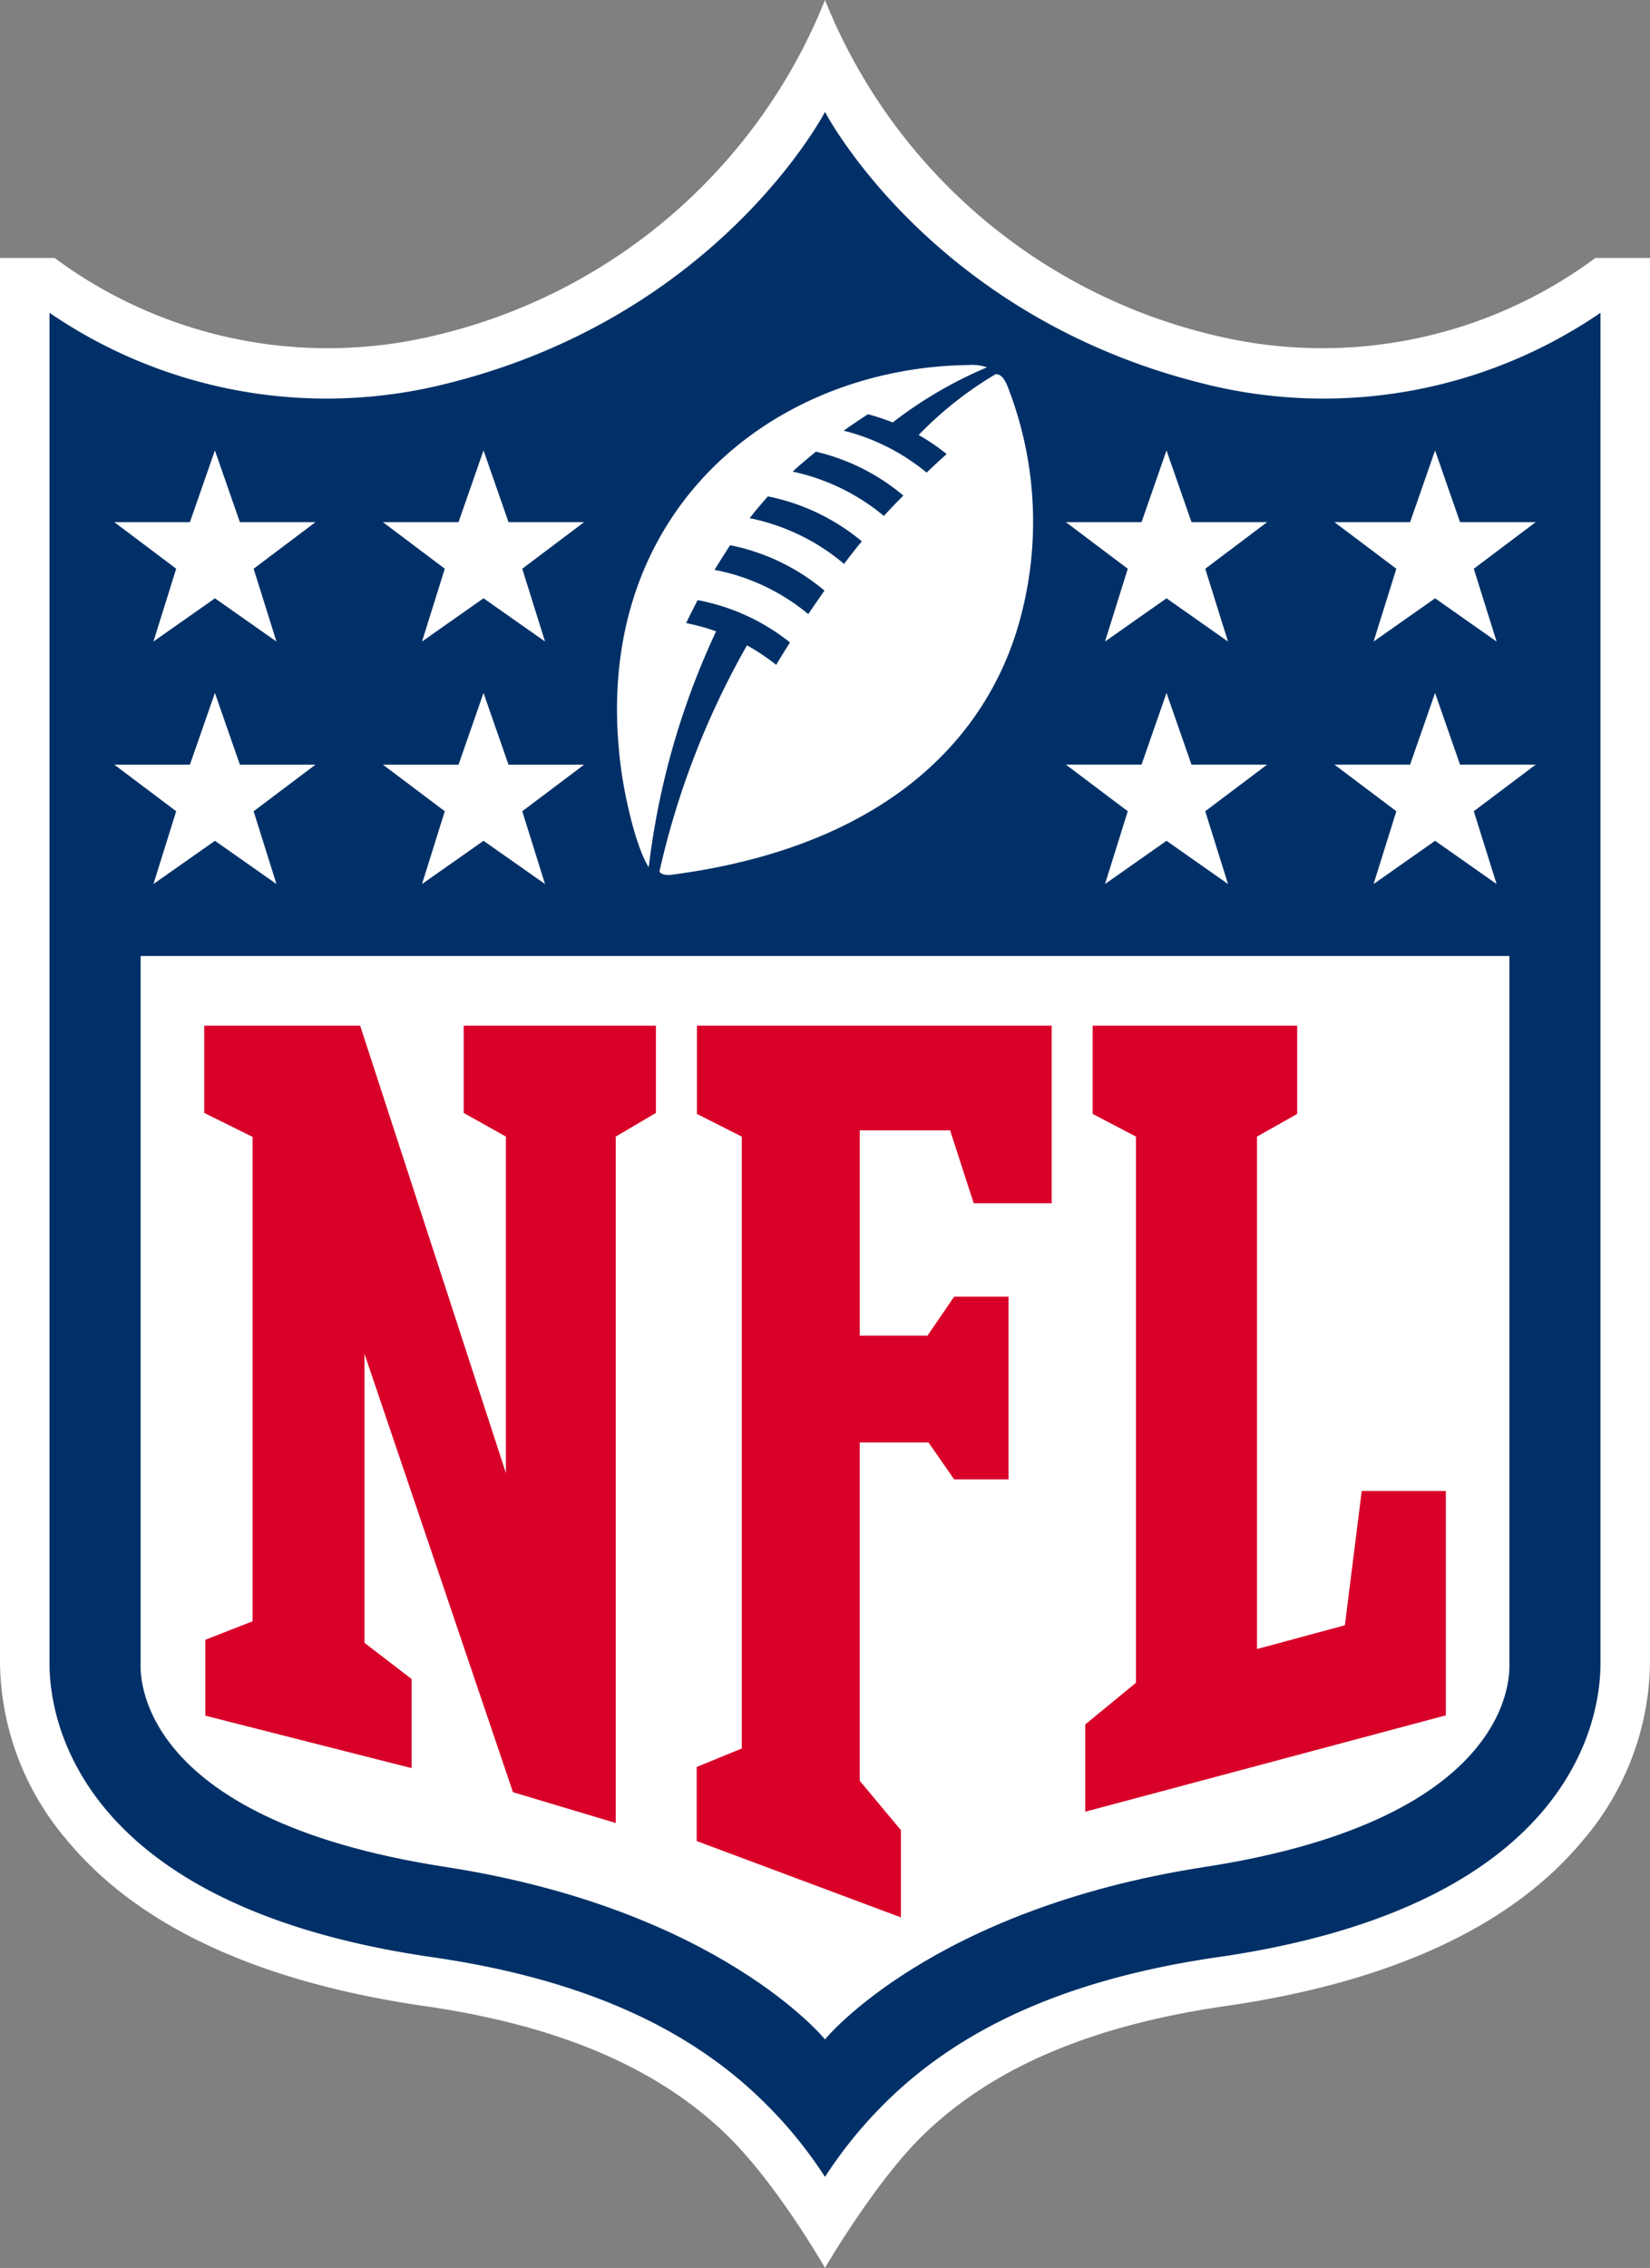
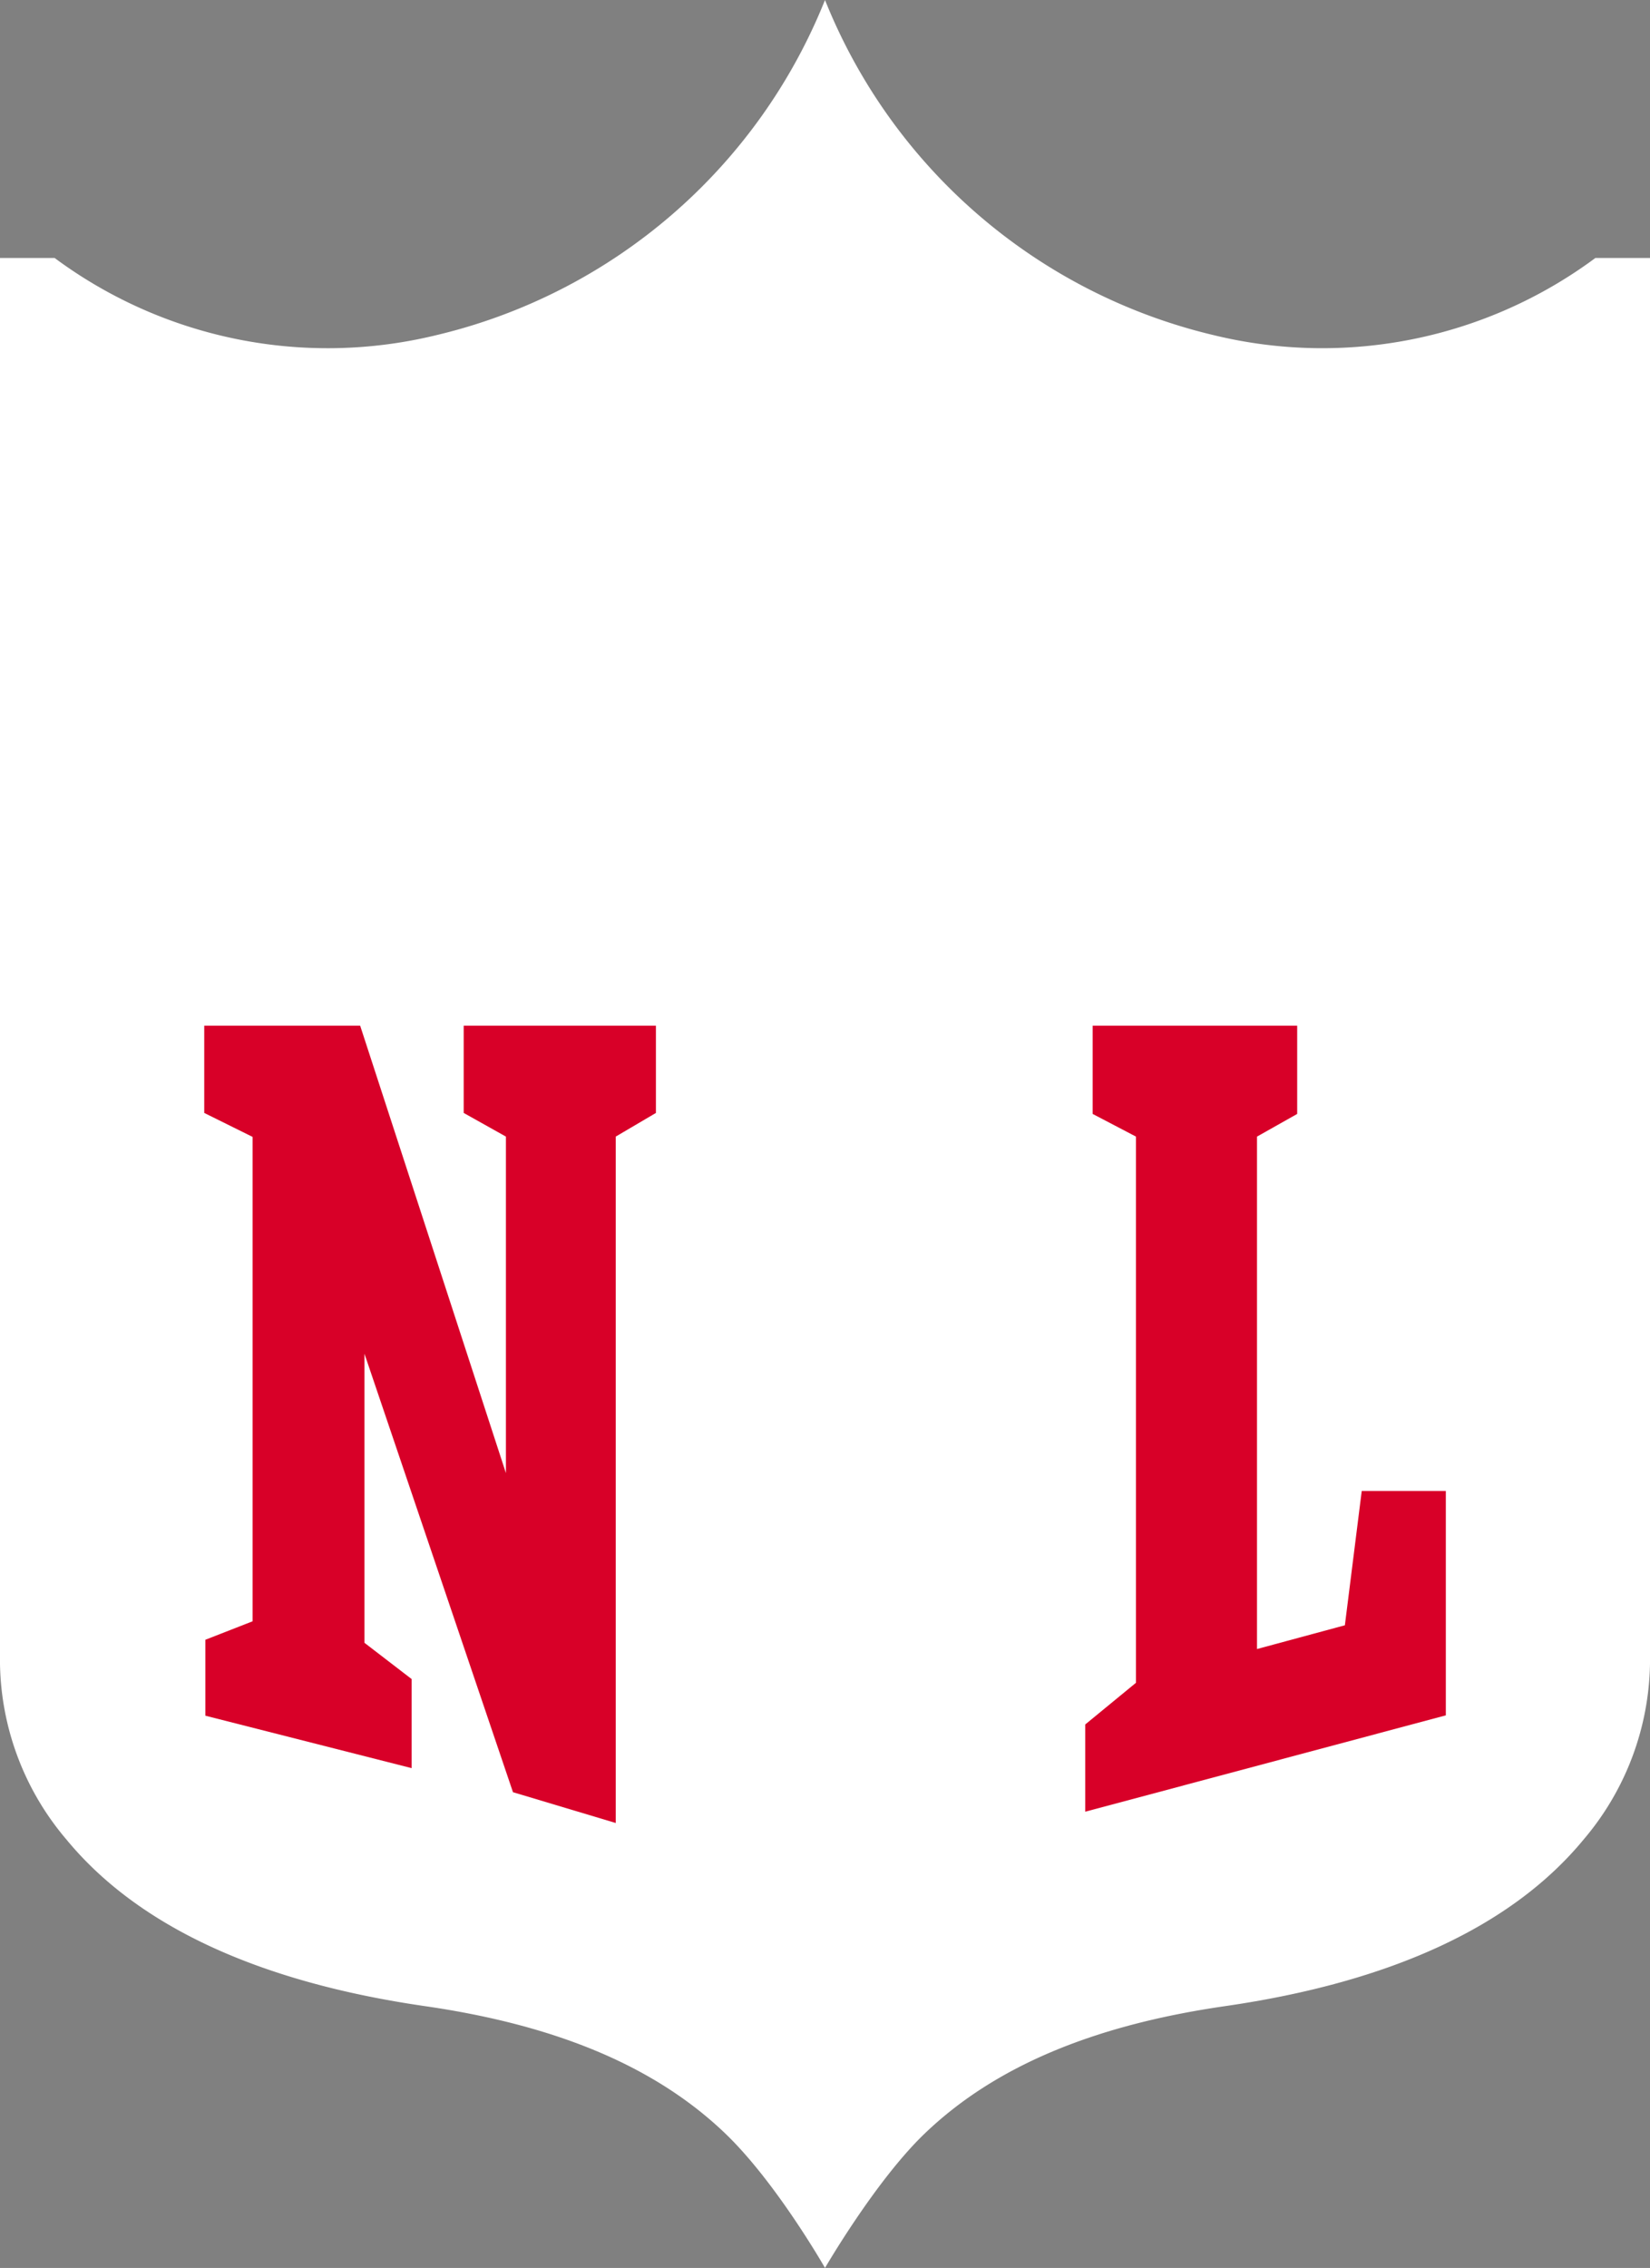
<svg xmlns="http://www.w3.org/2000/svg" width="120" height="164.877" viewBox="0 0 120 164.877">
  <rect x="0" y="0" width="120" height="164.877" fill="#808080" stroke="none" />
  <g transform="translate(-189 -199.245)">
    <path d="M305.027,218a33.347,33.347,0,0,1-27.725,5.618A40.527,40.527,0,0,1,249,199.245a40.518,40.518,0,0,1-28.3,24.373A33.343,33.343,0,0,1,192.973,218H189V320.2a20.177,20.177,0,0,0,4.825,12.768c5.177,6.29,13.96,10.369,26.1,12.123,9.668,1.4,16.817,4.439,21.858,9.29,3.7,3.565,7.218,9.739,7.218,9.739s3.649-6.3,7.218-9.739c5.041-4.851,12.193-7.891,21.858-9.29,12.137-1.753,20.921-5.833,26.1-12.122A20.21,20.21,0,0,0,309,320.2V218Z" fill="#fff" />
-     <path d="M308.82,229.713a35.659,35.659,0,0,1-28.97,5.127c-19.755-4.937-27.429-19.732-27.429-19.732s-7.673,14.8-27.429,19.732a35.66,35.66,0,0,1-28.97-5.127v98.212c0,3.337,1.4,17.512,27.838,21.332,10.439,1.511,18.236,4.867,23.839,10.259a31.937,31.937,0,0,1,4.722,5.715,32.151,32.151,0,0,1,4.716-5.715c5.609-5.392,13.406-8.748,23.845-10.259,26.439-3.82,27.833-17.995,27.837-21.332Z" transform="translate(-3.421 -7.728)" fill="#003067" />
    <path d="M258.711,413.53s7.673-9.458,27.613-12.534c22.84-3.525,22.161-14.248,22.162-14.792V334.769h-99.55V386.2c0,.542-.674,11.267,22.163,14.792C251.038,404.073,258.711,413.53,258.711,413.53Z" transform="translate(-9.711 -66.025)" fill="#fff" style="isolation:isolate" />
    <g transform="translate(203.848 273.811)">
      <path d="M239.9,377.173l0-24.462-3.071-1.72v-6.343h13.98v6.343l-2.923,1.72v49.9l-7.473-2.239-10.8-31.874,0,21.014,3.43,2.635v6.476l-15-3.812v-5.521l3.432-1.342V352.732l-3.515-1.741v-6.343H229.3Z" transform="translate(-217.954 -344.648)" fill="#d80028" />
-       <path d="M299.66,399.544l2.994,3.587v6.343L287.8,403.922v-5.384l3.279-1.343V352.711l-3.26-1.648v-6.415h25.8v12.908h-5.67l-1.718-5.3H299.66v14.927h4.927l1.939-2.835h3.953v13.283h-3.953l-1.866-2.685h-5Z" transform="translate(-251.981 -344.648)" fill="#d80028" />
      <path d="M342.909,401.79v-6.343l3.689-3.029V352.711l-3.15-1.648v-6.415h14.875v6.415l-2.923,1.648v37.253l6.391-1.727,1.226-9.763h6.116v16.311Z" transform="translate(-278.83 -344.648)" fill="#d80028" />
    </g>
    <g transform="translate(197.311 231.992)">
      <g transform="translate(0 17.629)">
        <path d="M209.708,306.079l-4.5-3.387h5.5l1.816-5.213,1.817,5.213h5.5l-4.5,3.388L217,311.371l-4.473-3.143-4.473,3.143Z" transform="translate(-205.206 -297.479)" fill="#fff" />
      </g>
      <g transform="translate(19.534 17.629)">
        <path d="M247.8,306.079l-4.5-3.387h5.5l1.817-5.213,1.817,5.213h5.5l-4.5,3.388,1.657,5.291-4.474-3.143-4.473,3.143Z" transform="translate(-243.297 -297.479)" fill="#fff" />
      </g>
      <path d="M209.708,271.7l-4.5-3.387h5.5l1.816-5.213,1.817,5.213h5.5l-4.5,3.388L217,276.994l-4.473-3.143-4.473,3.143Z" transform="translate(-205.206 -263.102)" fill="#fff" />
      <g transform="translate(19.534)">
        <path d="M247.8,271.7l-4.5-3.387h5.5l1.817-5.213,1.817,5.213h5.5l-4.5,3.388,1.657,5.291-4.474-3.143-4.473,3.143Z" transform="translate(-243.297 -263.102)" fill="#fff" />
      </g>
    </g>
    <g transform="translate(266.517 231.992)">
      <g transform="translate(19.534 17.629)">
        <path d="M390.044,311.371l-4.474-3.143-4.473,3.143,1.655-5.292-4.5-3.388h5.5l1.817-5.212,1.816,5.212h5.5l-4.5,3.388Z" transform="translate(-378.251 -297.479)" fill="#fff" />
      </g>
      <g transform="translate(0 17.629)">
-         <path d="M351.952,311.371l-4.473-3.143-4.473,3.143,1.656-5.292-4.5-3.388h5.5l1.817-5.212,1.817,5.212h5.5l-4.5,3.388Z" transform="translate(-340.159 -297.479)" fill="#fff" />
+         <path d="M351.952,311.371l-4.473-3.143-4.473,3.143,1.656-5.292-4.5-3.388h5.5h5.5l-4.5,3.388Z" transform="translate(-340.159 -297.479)" fill="#fff" />
      </g>
      <g transform="translate(19.534)">
        <path d="M390.044,276.994l-4.474-3.143-4.473,3.143,1.655-5.291-4.5-3.388h5.5l1.817-5.213,1.816,5.213h5.5l-4.5,3.388Z" transform="translate(-378.251 -263.102)" fill="#fff" />
      </g>
      <g transform="translate(0)">
        <path d="M351.952,276.994l-4.473-3.143-4.473,3.143,1.656-5.291-4.5-3.388h5.5l1.817-5.213,1.817,5.213h5.5l-4.5,3.388Z" transform="translate(-340.159 -263.102)" fill="#fff" />
      </g>
    </g>
    <path d="M304.032,251.661a26.619,26.619,0,0,0-5.587,4.415,15.73,15.73,0,0,1,2.034,1.388c-.491.436-.994.906-1.461,1.348a15.23,15.23,0,0,0-6.031-3.048c.567-.407,1.169-.806,1.764-1.194a15.937,15.937,0,0,1,1.806.595,30.566,30.566,0,0,1,6.855-4.006,3.338,3.338,0,0,0-1.351-.168c-14.45.187-27.764,10.976-25.251,29.435.269,1.957,1.03,5.518,2,7.079a55.948,55.948,0,0,1,4.9-17.153,15.05,15.05,0,0,0-2.178-.6c.349-.734.836-1.67.836-1.67a15.235,15.235,0,0,1,6.714,3.076c-.466.751-.781,1.243-1,1.63a15.671,15.671,0,0,0-2.125-1.417,59.567,59.567,0,0,0-6.362,16.419c.039.206.459.312.8.268,15.834-2.05,23.247-10.127,25.5-18.878a27.008,27.008,0,0,0-.989-16.642C304.763,252.191,304.492,251.62,304.032,251.661ZM290.417,269.1a15.121,15.121,0,0,0-6.819-3.218s.723-1.179,1.134-1.792a15.313,15.313,0,0,1,6.859,3.3C291.172,267.992,290.773,268.568,290.417,269.1Zm2.6-3.651a15.352,15.352,0,0,0-6.865-3.326c.4-.519.874-1.072,1.326-1.584a15.453,15.453,0,0,1,6.831,3.269C293.849,264.356,293.421,264.915,293.017,265.447Zm2.9-3.483a15.425,15.425,0,0,0-6.638-3.227c.578-.547,1.17-1.015,1.69-1.449a15.3,15.3,0,0,1,6.359,3.19C296.834,260.979,296.361,261.467,295.912,261.964Z" transform="translate(-42.63 -25.209)" fill="#fff" />
  </g>
</svg>